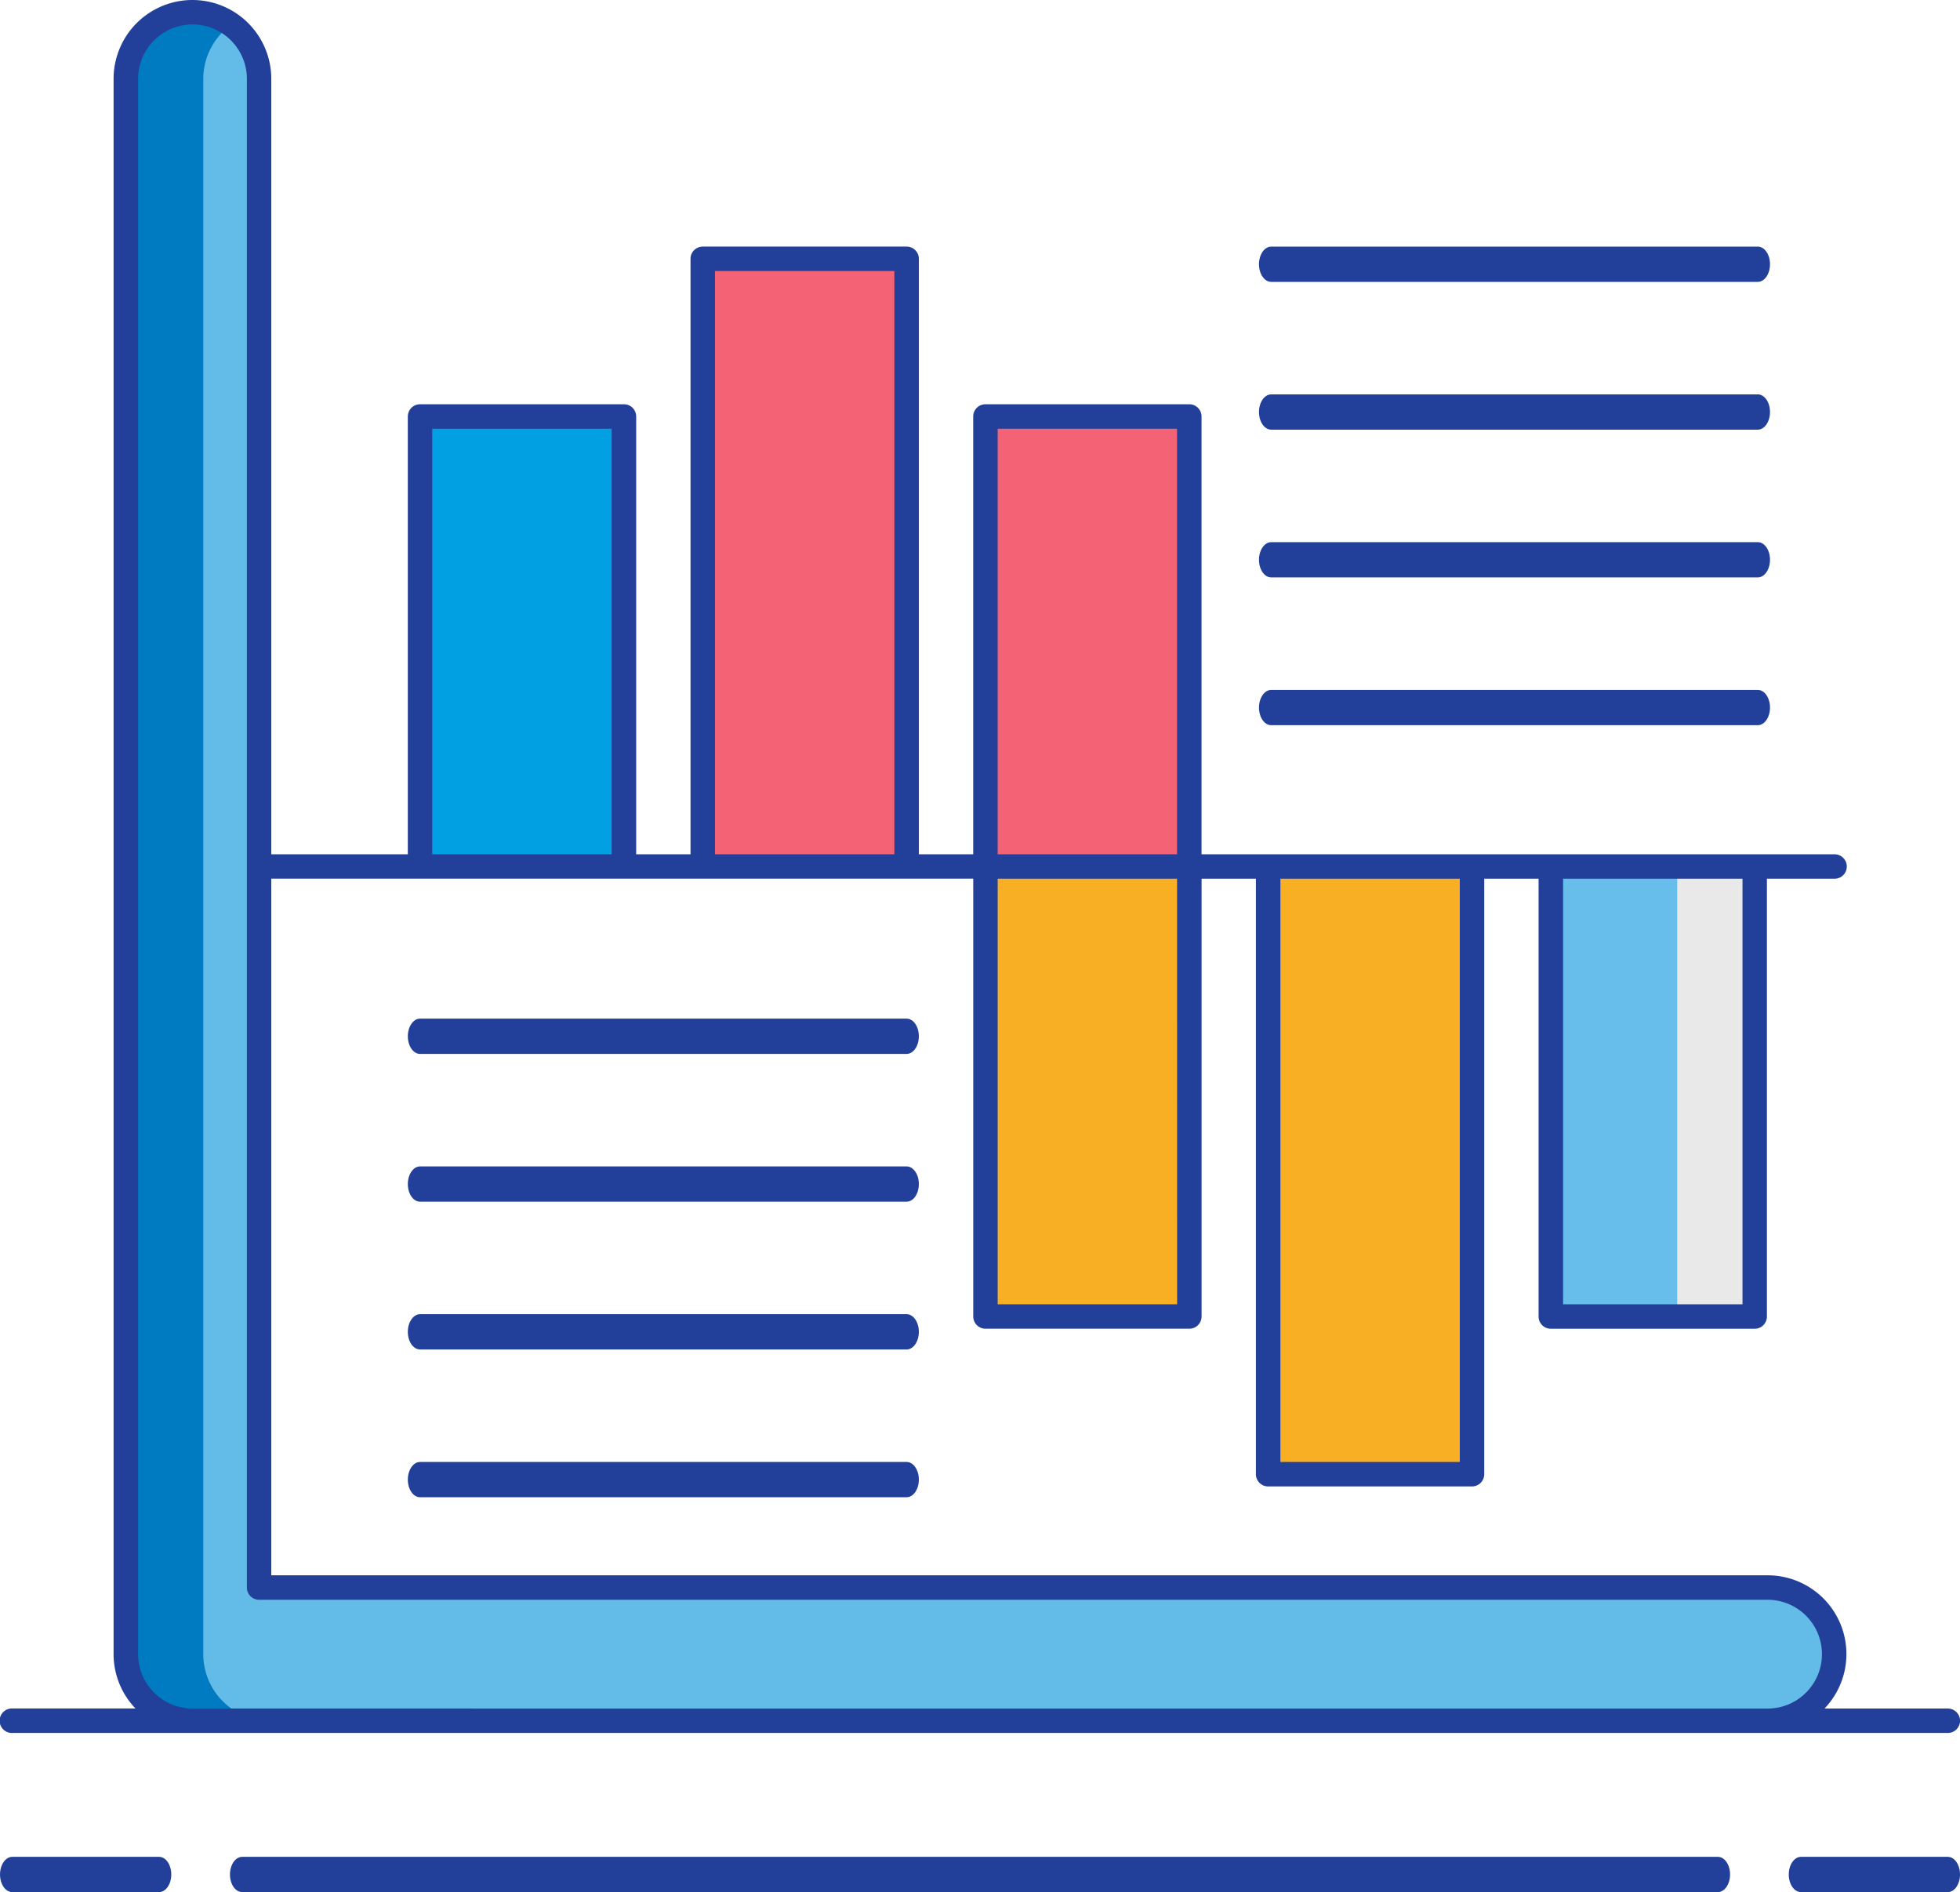
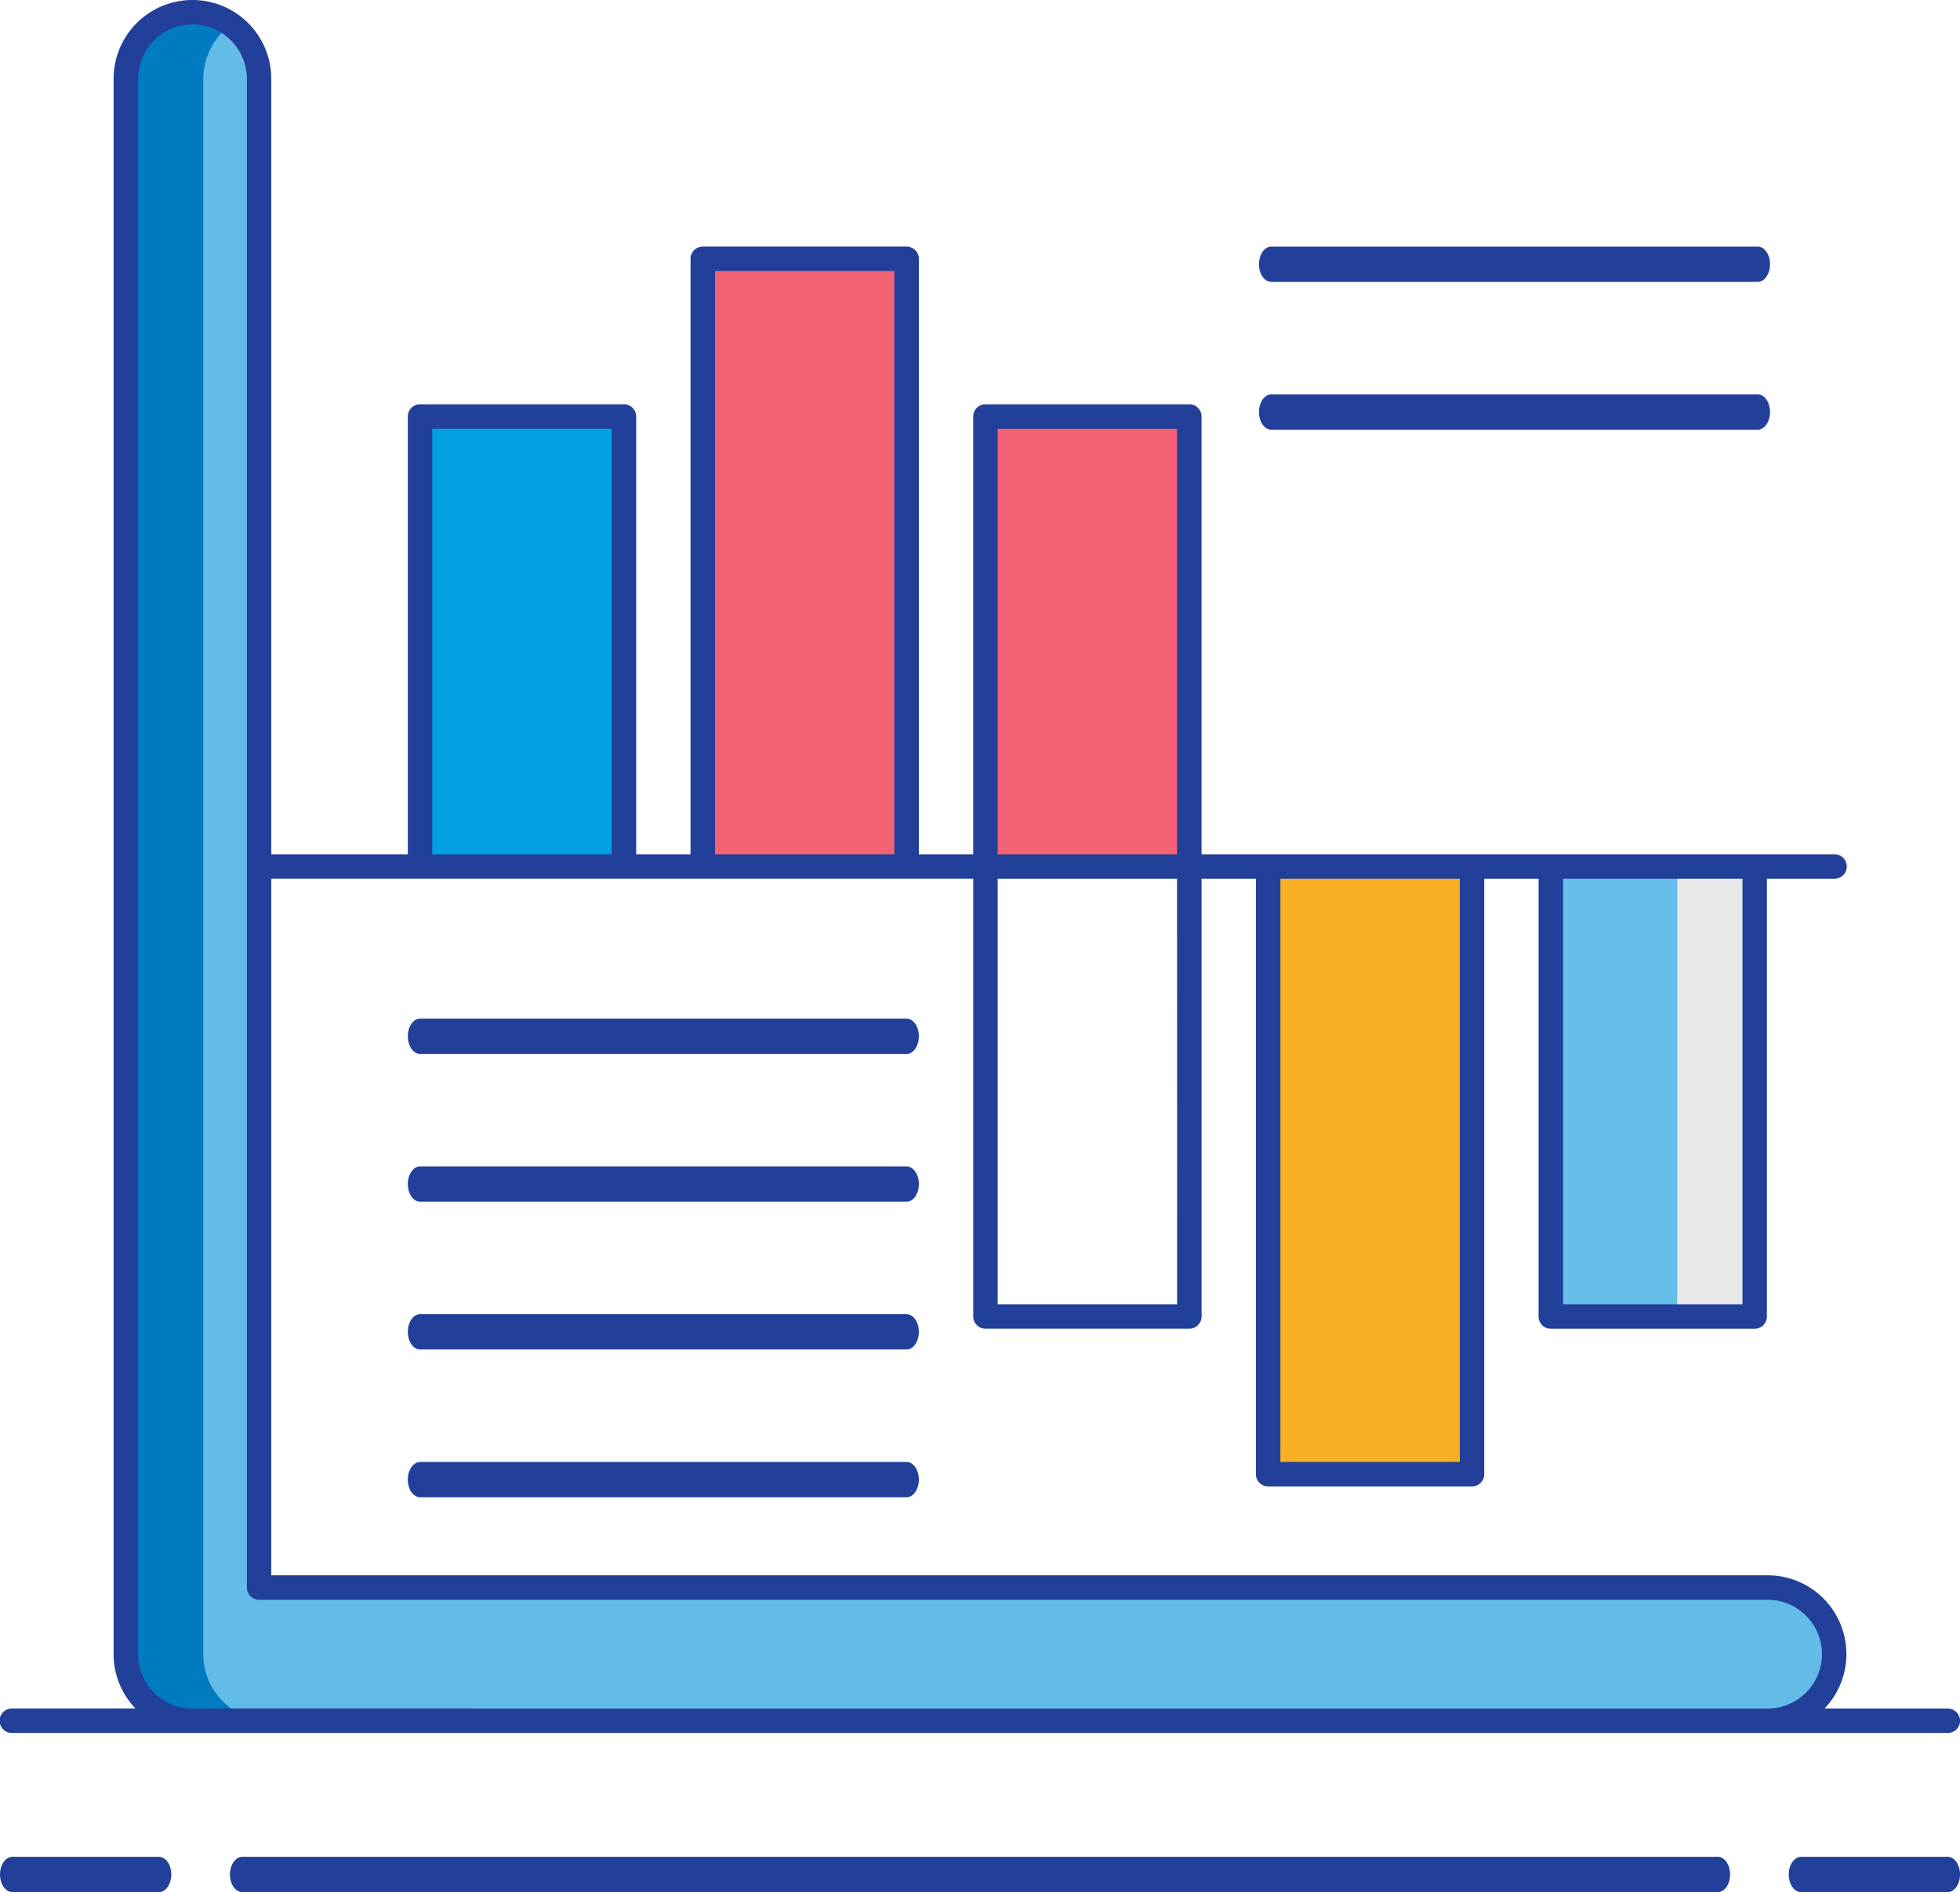
<svg xmlns="http://www.w3.org/2000/svg" width="180.375" height="174.108" viewBox="0 0 180.375 174.108">
  <g id="Big_Data_Analytics" data-name="Big Data Analytics" transform="translate(-7.82 -16.263)">
    <path id="Path_186" data-name="Path 186" d="M174.336,174.98H29.38a6.13,6.13,0,0,1-6.13-6.13V23.894a6.131,6.131,0,1,1,12.261,0V162.719H174.336a6.131,6.131,0,1,1,0,12.261Z" transform="translate(-3.851 -0.374)" fill="#63bce7" />
    <path id="Path_187" data-name="Path 187" d="M30.379,168.85V23.9a6.118,6.118,0,0,1,2.566-4.978,6.124,6.124,0,0,0-9.7,4.978V168.85a6.13,6.13,0,0,0,6.13,6.13h7.129A6.13,6.13,0,0,1,30.379,168.85Z" transform="translate(-3.851 -0.375)" fill="#007bc2" />
    <path id="Path_188" data-name="Path 188" d="M59.333,67.333H78.094v41.409H59.333Z" transform="translate(-12.856 -12.745)" fill="#00a0e3" />
    <path id="Path_189" data-name="Path 189" d="M94,48h18.761v55.918H94Z" transform="translate(-21.507 -7.92)" fill="#f46275" />
    <path id="Path_190" data-name="Path 190" d="M128.667,67.333h18.761v41.409H128.667Z" transform="translate(-30.159 -12.745)" fill="#f46275" />
    <path id="Path_191" data-name="Path 191" d="M0,0H18.761V41.409H0Z" transform="translate(169.299 137.406) rotate(180)" fill="#67beeb" />
    <path id="Path_192" data-name="Path 192" d="M213.5,122.514h7.129v41.409H213.5Z" transform="translate(-51.33 -26.516)" fill="#e9e9e9" />
    <path id="Path_193" data-name="Path 193" d="M0,0H18.761V55.918H0Z" transform="translate(143.284 151.915) rotate(180)" fill="#f8af23" />
-     <path id="Path_194" data-name="Path 194" d="M0,0H18.761V41.409H0Z" transform="translate(117.268 137.406) rotate(180)" fill="#f8af23" />
    <g id="Group_36" data-name="Group 36" transform="translate(7.82 16.264)">
      <path id="Path_195" data-name="Path 195" d="M22.457,236.736H8.949c-.622,0-1.126.727-1.126,1.623s.5,1.623,1.126,1.623H22.457c.622,0,1.126-.727,1.126-1.623s-.5-1.623-1.126-1.623Z" transform="translate(-7.821 -65.875)" fill="#224099" />
      <path id="Path_196" data-name="Path 196" d="M241.814,236.736H228.306c-.622,0-1.126.727-1.126,1.623s.5,1.623,1.126,1.623h13.508c.622,0,1.126-.727,1.126-1.623s-.5-1.623-1.126-1.623Z" transform="translate(-62.564 -65.875)" fill="#224099" />
      <path id="Path_197" data-name="Path 197" d="M172.944,236.736H37.147c-.622,0-1.126.727-1.126,1.623s.5,1.623,1.126,1.623h135.8c.622,0,1.126-.727,1.126-1.623s-.5-1.623-1.126-1.623Z" transform="translate(-14.858 -65.875)" fill="#224099" />
      <path id="Path_198" data-name="Path 198" d="M188.2,174.606a1.126,1.126,0,0,0-1.126-1.126H175.726a7.246,7.246,0,0,0-5.241-12.261H32.786v-64.1h64.6v40.283a1.126,1.126,0,0,0,1.126,1.126h18.761a1.126,1.126,0,0,0,1.126-1.126V97.123h5v54.792a1.126,1.126,0,0,0,1.126,1.126h18.761a1.126,1.126,0,0,0,1.126-1.126V97.123h5v40.283a1.126,1.126,0,0,0,1.126,1.126H169.3a1.126,1.126,0,0,0,1.126-1.126V97.123h6.191a1.126,1.126,0,1,0,0-2.251H118.395V54.588a1.126,1.126,0,0,0-1.126-1.126H98.508a1.126,1.126,0,0,0-1.126,1.126V94.871h-5V40.08a1.126,1.126,0,0,0-1.126-1.126H72.493a1.126,1.126,0,0,0-1.126,1.126V94.872h-5V54.588a1.126,1.126,0,0,0-1.126-1.126H46.477a1.126,1.126,0,0,0-1.126,1.126V94.871H32.786V23.52a7.256,7.256,0,1,0-14.513,0V168.475a7.225,7.225,0,0,0,2.016,5H8.946a1.126,1.126,0,1,0,0,2.251H187.069A1.126,1.126,0,0,0,188.2,174.606Zm-72.052-38.325H99.634V97.123h16.51Zm52.03-39.158v39.158h-16.51V97.123Zm-26.015,0V150.79h-16.51V97.123ZM99.633,55.714h16.51V94.872H99.633ZM73.618,41.205h16.51V94.872H73.618ZM47.6,55.714h16.51V94.871H47.6ZM25.53,173.48a5.011,5.011,0,0,1-5-5V23.52a5.005,5.005,0,0,1,10.01,0V162.345a1.126,1.126,0,0,0,1.126,1.126H170.485a5.005,5.005,0,0,1,0,10.01Z" transform="translate(-7.82 -16.264)" fill="#224099" />
      <path id="Path_199" data-name="Path 199" d="M103.735,141.167H58.959c-.622,0-1.126.727-1.126,1.623s.5,1.623,1.126,1.623h44.776c.622,0,1.126-.727,1.126-1.623s-.5-1.623-1.126-1.623Z" transform="translate(-20.301 -47.435)" fill="#224099" />
      <path id="Path_200" data-name="Path 200" d="M103.735,159.287H58.959c-.622,0-1.126.727-1.126,1.623s.5,1.623,1.126,1.623h44.776c.622,0,1.126-.727,1.126-1.623S104.357,159.287,103.735,159.287Z" transform="translate(-20.301 -51.957)" fill="#224099" />
      <path id="Path_201" data-name="Path 201" d="M103.735,177.407H58.959c-.622,0-1.126.727-1.126,1.623s.5,1.623,1.126,1.623h44.776c.622,0,1.126-.727,1.126-1.623S104.357,177.407,103.735,177.407Z" transform="translate(-20.301 -56.479)" fill="#224099" />
      <path id="Path_202" data-name="Path 202" d="M103.735,195.527H58.959c-.622,0-1.126.727-1.126,1.623s.5,1.623,1.126,1.623h44.776c.622,0,1.126-.727,1.126-1.623s-.5-1.623-1.126-1.623Z" transform="translate(-20.301 -61.001)" fill="#224099" />
      <path id="Path_203" data-name="Path 203" d="M163.339,49.746h44.776c.622,0,1.126-.727,1.126-1.623s-.5-1.623-1.126-1.623H163.339c-.622,0-1.126.727-1.126,1.623s.5,1.623,1.126,1.623Z" transform="translate(-46.351 -23.809)" fill="#224099" />
      <path id="Path_204" data-name="Path 204" d="M163.339,67.866h44.776c.622,0,1.126-.727,1.126-1.623s-.5-1.623-1.126-1.623H163.339c-.622,0-1.126.727-1.126,1.623s.5,1.623,1.126,1.623Z" transform="translate(-46.351 -28.331)" fill="#224099" />
-       <path id="Path_205" data-name="Path 205" d="M163.339,85.986h44.776c.622,0,1.126-.727,1.126-1.623s-.5-1.623-1.126-1.623H163.339c-.622,0-1.126.727-1.126,1.623s.5,1.623,1.126,1.623Z" transform="translate(-46.351 -32.854)" fill="#224099" />
-       <path id="Path_206" data-name="Path 206" d="M163.339,104.106h44.776c.622,0,1.126-.727,1.126-1.623s-.5-1.623-1.126-1.623H163.339c-.622,0-1.126.727-1.126,1.623s.5,1.623,1.126,1.623Z" transform="translate(-46.351 -37.376)" fill="#224099" />
    </g>
  </g>
</svg>